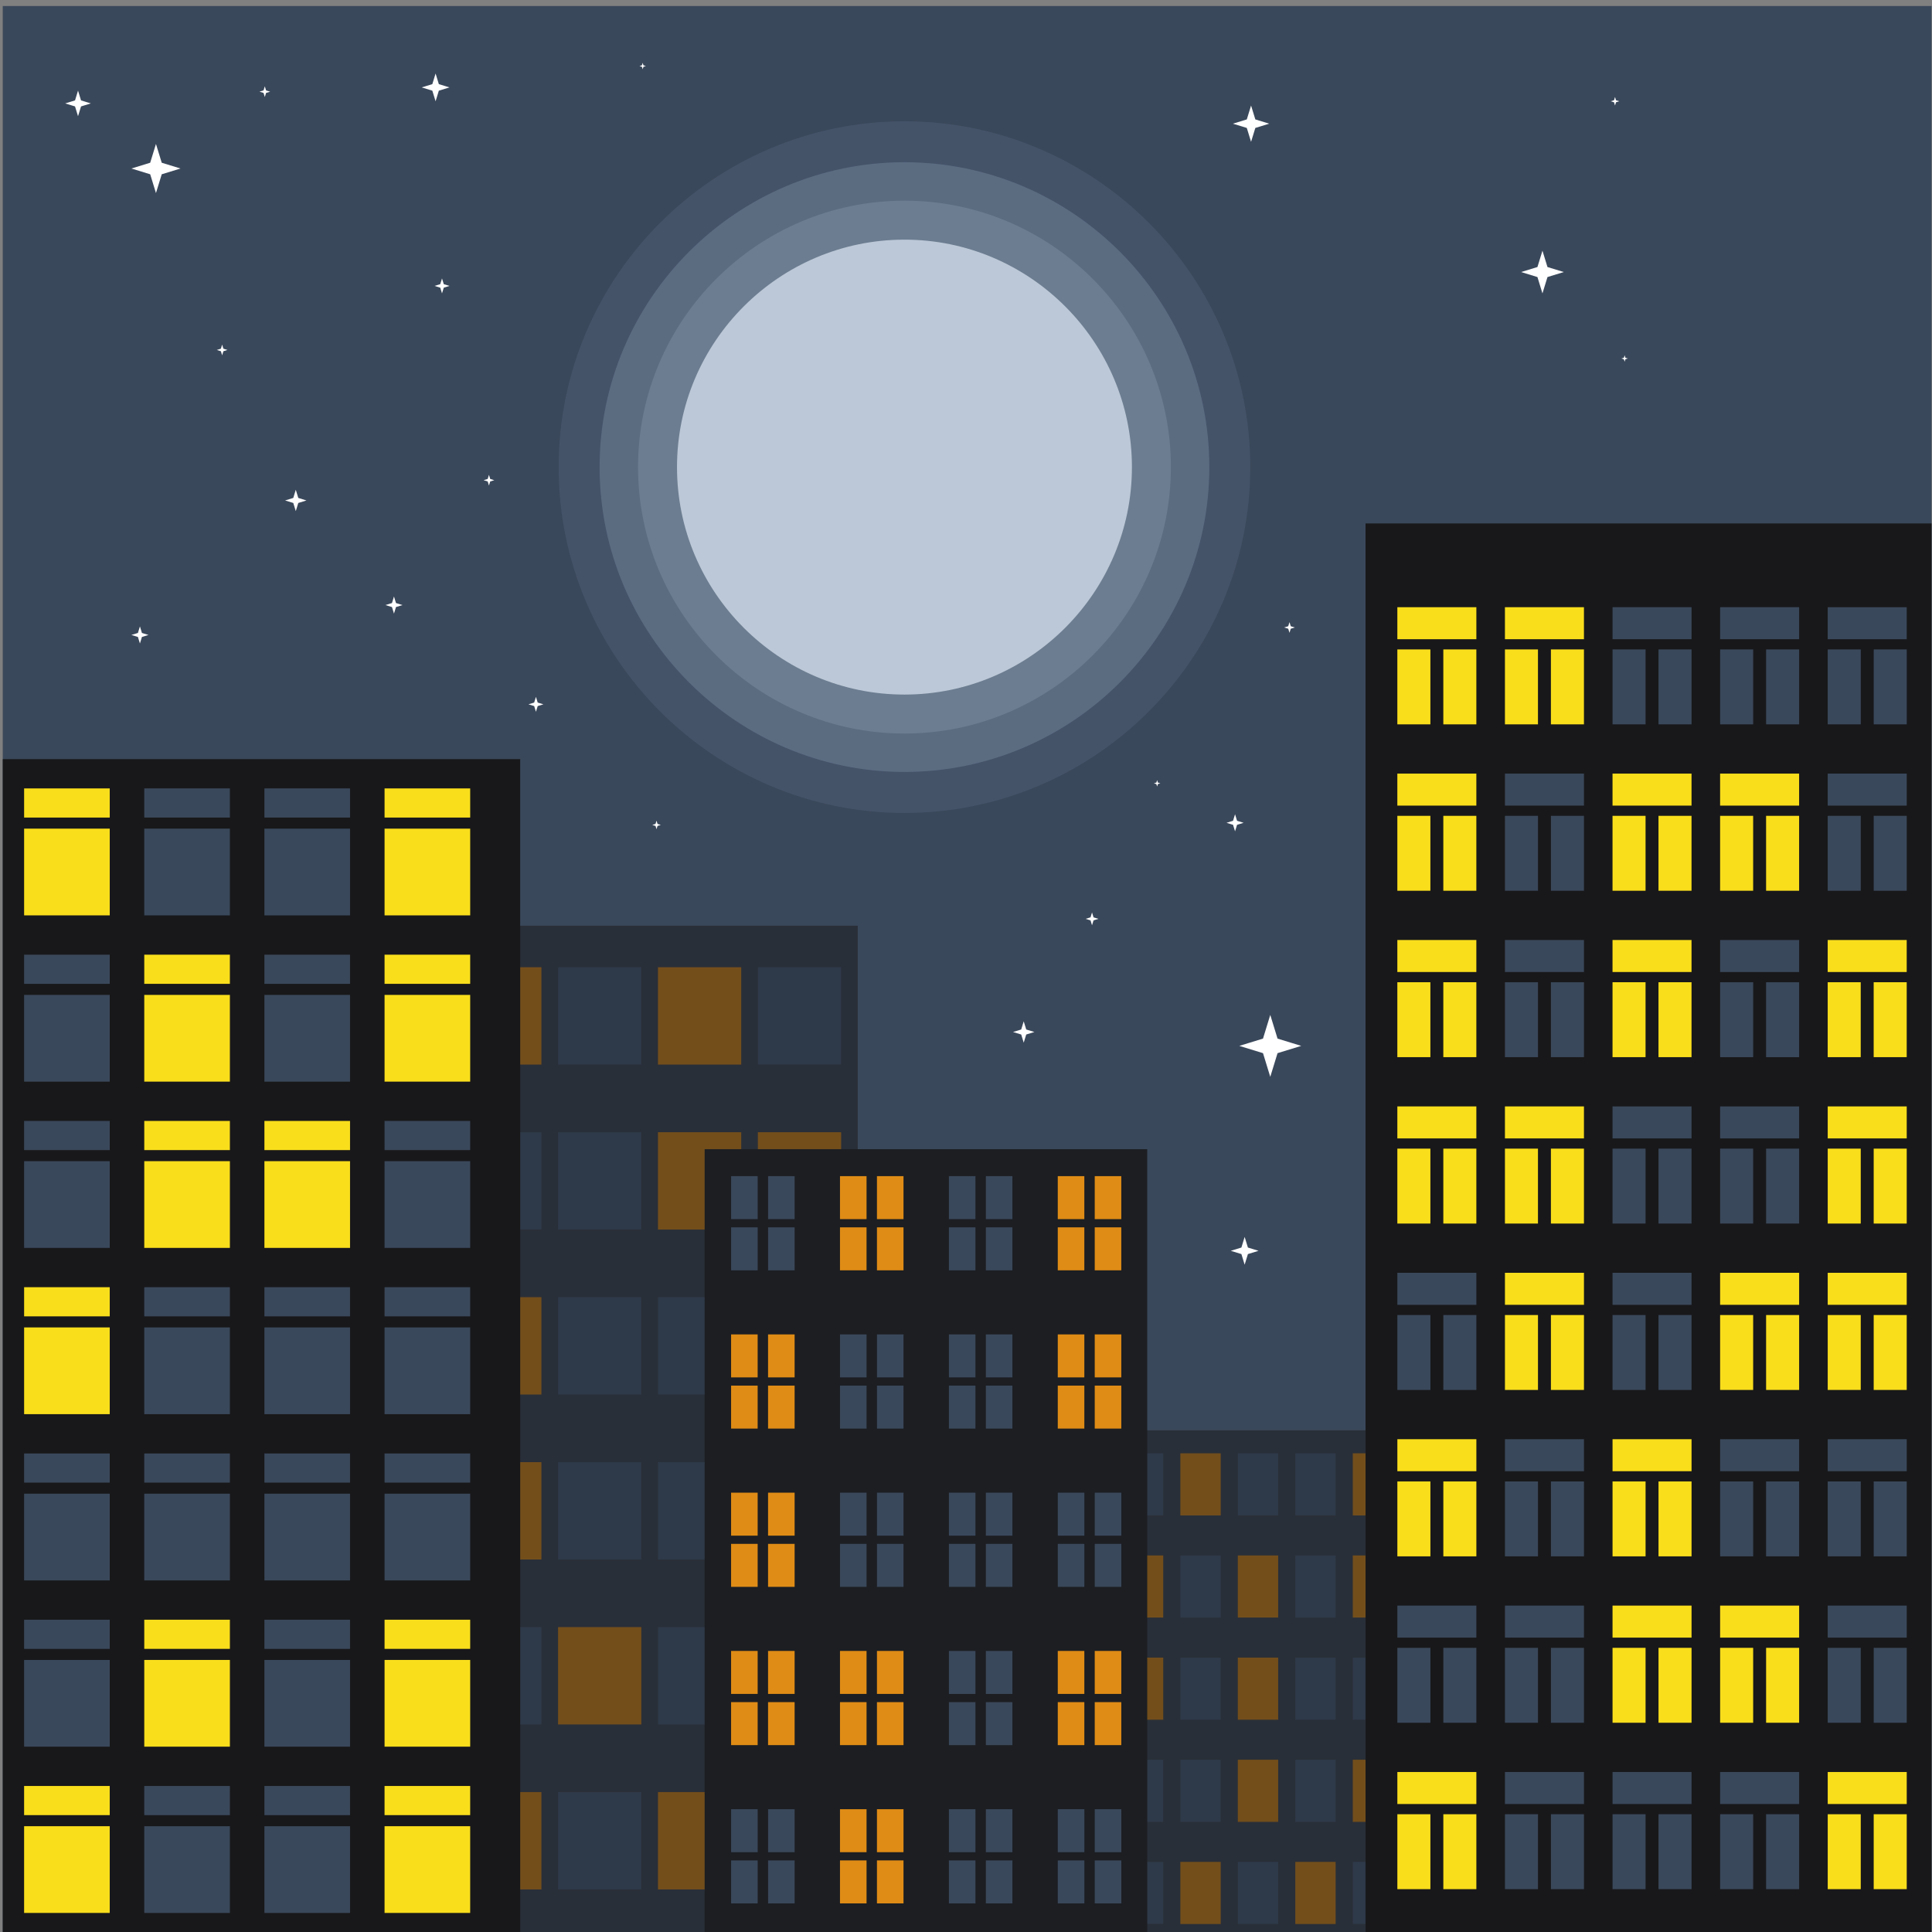
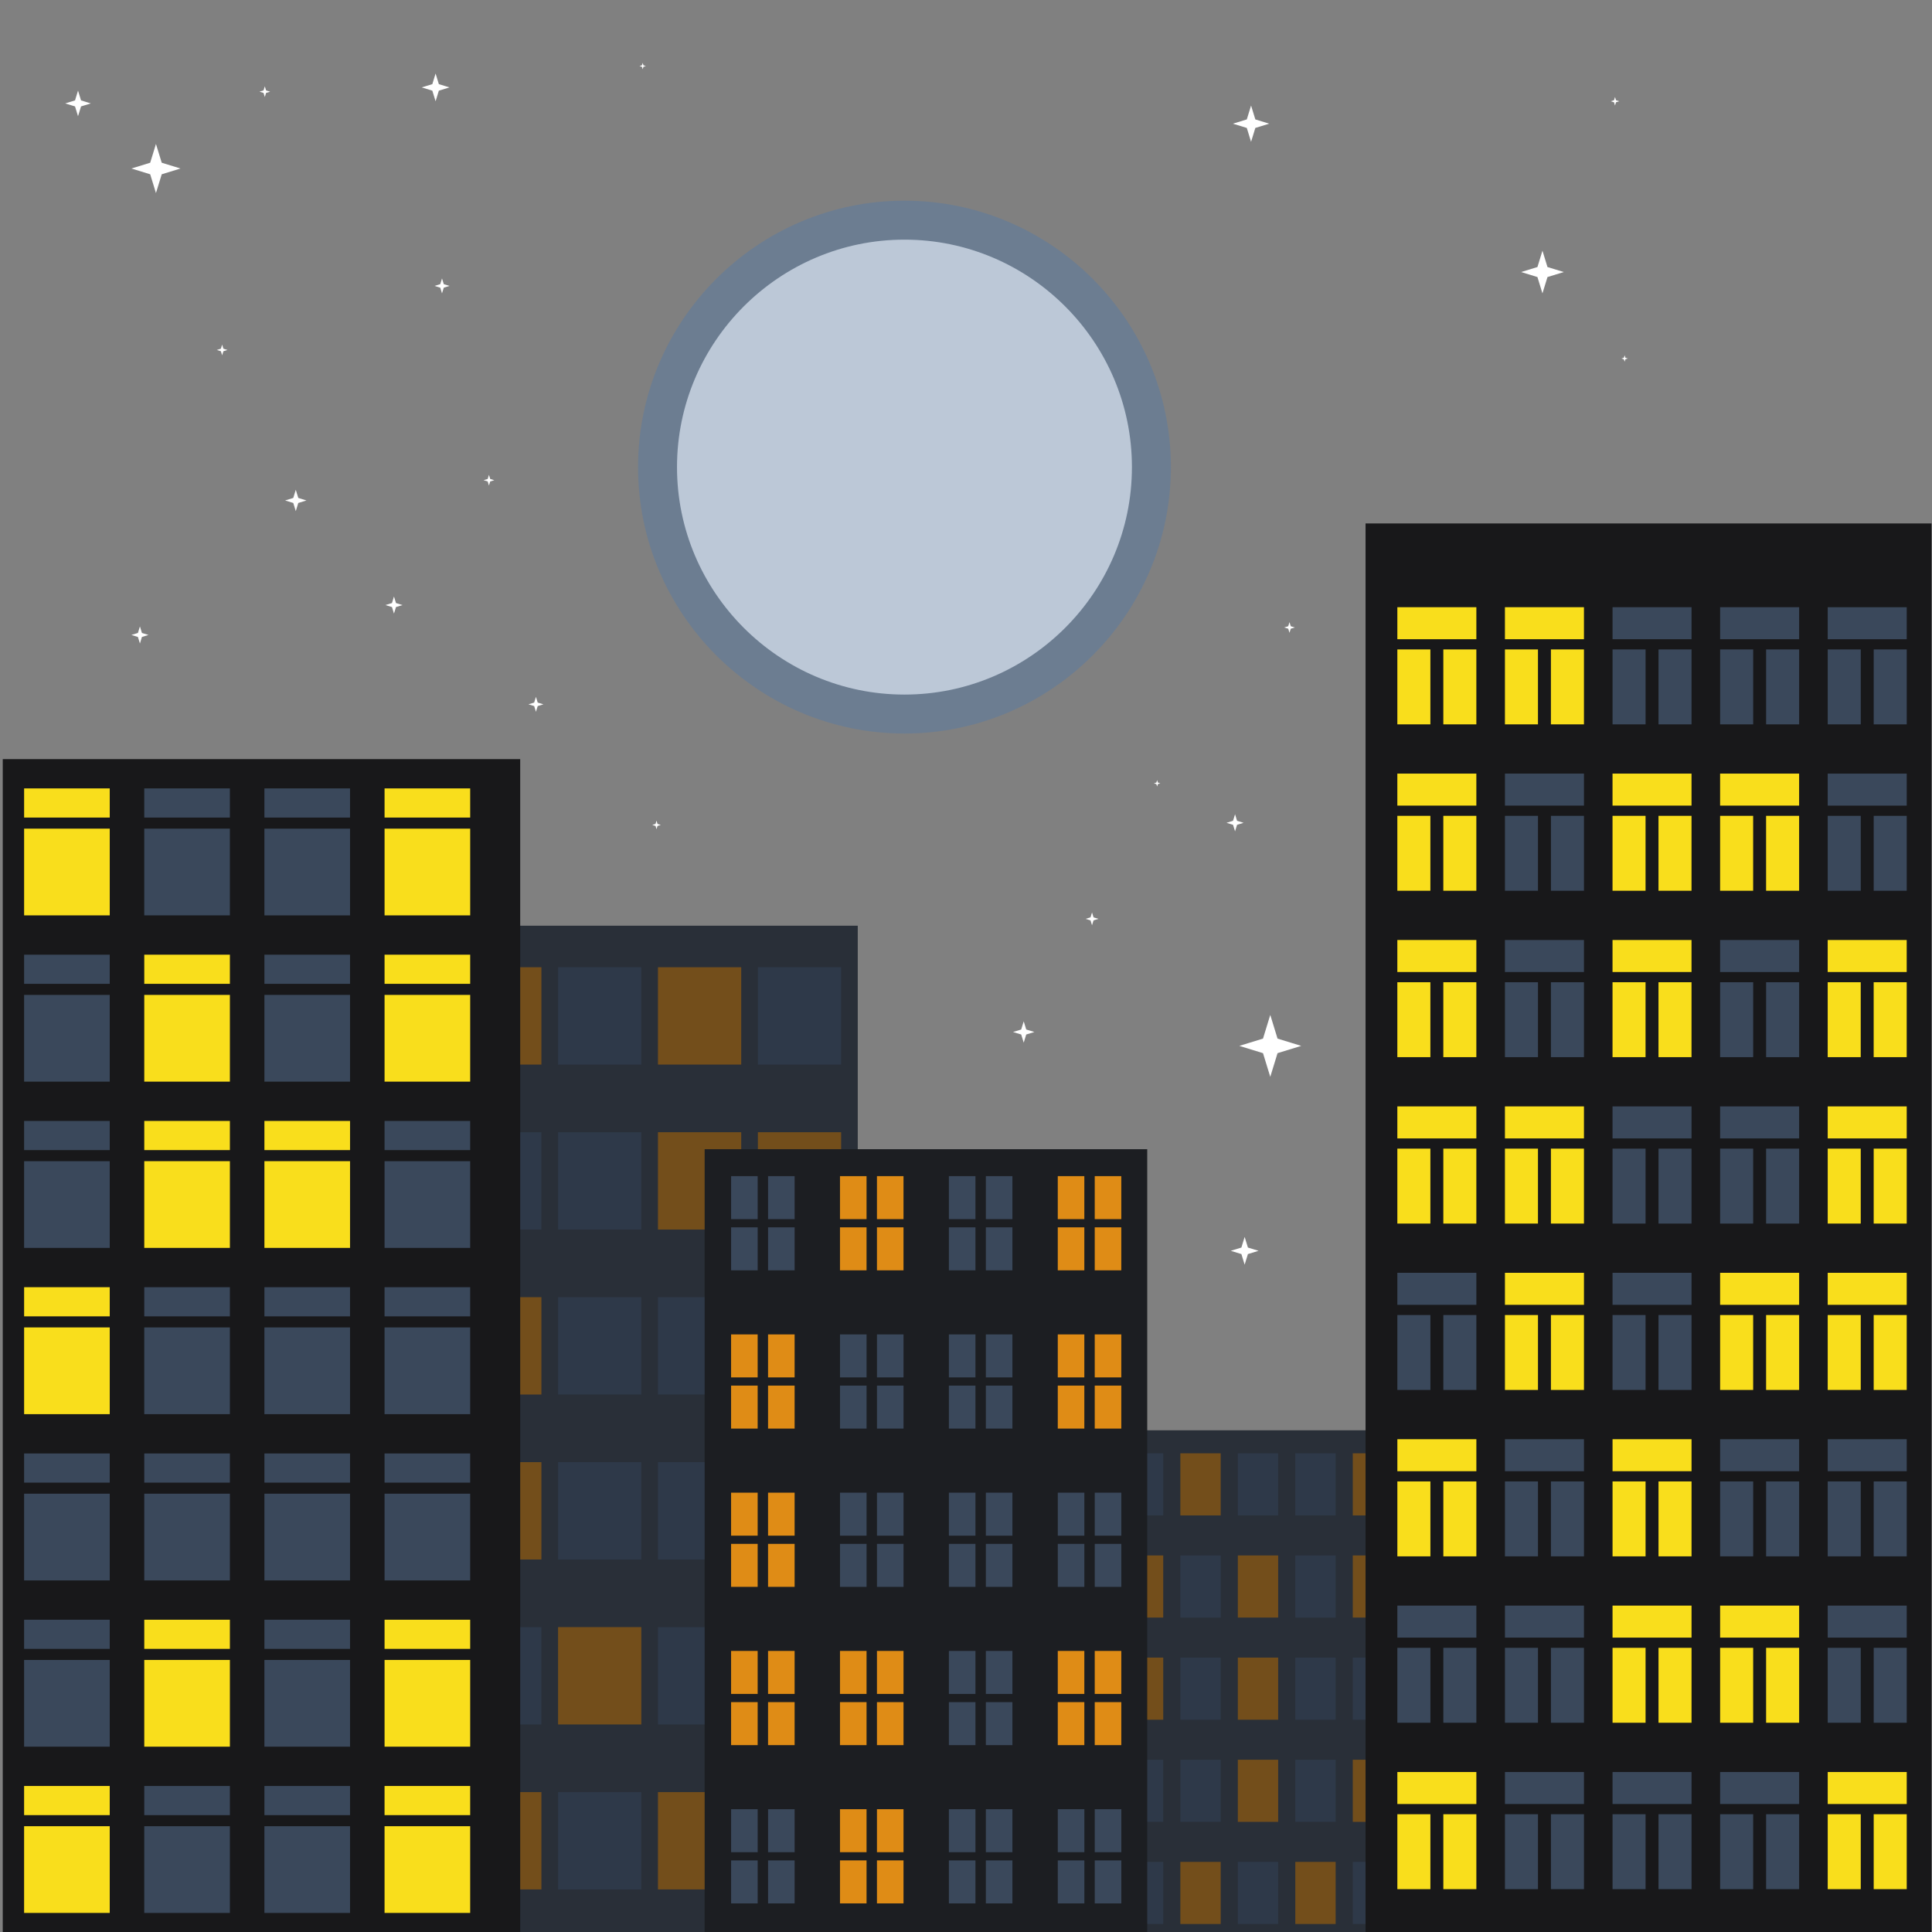
<svg xmlns="http://www.w3.org/2000/svg" version="1.1" viewBox="0 0 800 800">
  <rect x="0" y="0" width="800" height="800" fill="#808080" stroke="none" />
  <defs>
    <clipPath id="a">
      <path d="m0 600h600v-600h-600z" />
    </clipPath>
  </defs>
  <g transform="matrix(1.333 0 0 -1.333 0 800)">
-     <path d="m0.854 0h599.15v598.28h-599.15z" fill="#3a485b" />
    <path d="m121.81 0h144.64v312.59h-144.64z" fill="#292f38" />
    <path d="m204.39 299.69h25.862v-30.238h-25.862zm0-51.247h25.862v-30.237h-25.862zm31.034 0h25.862v-30.237h-25.862zm-93.102-51.245h25.861v-30.237h-25.861zm0-51.245h25.861v-30.239h-25.861zm31.034-51.246h25.861v-30.238h-25.861zm-31.034-51.245h25.861v-30.239h-25.861zm62.068 0h25.862v-30.239h-25.862zm-62.068 256.23h25.861v-30.238h-25.861z" fill="#734e1b" fill-rule="evenodd" />
    <path d="m204.39 94.706h25.862v-30.238h-25.862zm-62.068 0h25.861v-30.238h-25.861zm31.034 51.246h25.861v-30.239h-25.861zm31.034 0h25.862v-30.239h-25.862zm0 51.245h25.862v-30.237h-25.862zm-31.034 0h25.861v-30.237h-25.861zm0 51.245h25.861v-30.237h-25.861zm-31.034 0h25.861v-30.237h-25.861zm31.034 51.247h25.861v-30.238h-25.861zm62.068 0h25.862v-30.238h-25.862zm-62.068-256.23h25.861v-30.239h-25.861z" fill="#2e3949" fill-rule="evenodd" />
    <path d="m300.85 0h151.99v155.85h-151.99z" fill="#292f38" />
    <path d="m366.66 21.778h12.532v-19.296h-12.532zm35.709 0h12.532v-19.296h-12.532zm-17.855 31.731h12.533v-19.297h-12.533zm35.708 0h12.534v-19.297h-12.534zm-35.708 31.729h12.533v-19.296h-12.533zm0 31.731h12.533v-19.297h-12.533zm-35.708 0h12.532v-19.297h-12.532zm17.854 31.73h12.532v-19.298h-12.532zm53.562-31.73h12.534v-19.297h-12.534zm0 31.73h12.534v-19.298h-12.534zm-71.416-63.461h12.532v-19.296h-12.532z" fill="#734e1b" fill-rule="evenodd" />
    <path d="m384.52 21.778h12.533v-19.296h-12.533zm35.708 0h12.534v-19.296h-12.534zm-17.853 31.731h12.532v-19.297h-12.532zm-35.709 0h12.532v-19.297h-12.532zm-17.854 0h12.532v-19.297h-12.532zm17.854 31.729h12.532v-19.296h-12.532zm35.709 0h12.532v-19.296h-12.532zm17.853 0h12.534v-19.296h-12.534zm-17.853 31.731h12.532v-19.297h-12.532zm0 31.73h12.532v-19.298h-12.532zm-17.855 0h12.533v-19.298h-12.533zm-17.854-31.73h12.532v-19.297h-12.532zm-17.854 31.73h12.532v-19.298h-12.532zm0-126.92h12.532v-19.296h-12.532z" fill="#2e3949" fill-rule="evenodd" />
    <g clip-path="url(#a)">
      <g transform="translate(280.96 347.62)">
-         <path d="m0 0c59.168 0 107.42 48.257 107.42 107.43 0 59.168-48.257 107.42-107.42 107.42s-107.42-48.257-107.42-107.42c0-59.169 48.257-107.43 107.42-107.43" fill="#455369" fill-rule="evenodd" />
-       </g>
+         </g>
      <path d="m424.19-1.704h176.65v439.25h-176.65z" fill="#18181a" fill-rule="evenodd" />
      <path d="m218.89-1.704h137.48v244.87h-137.48z" fill="#1c1e22" fill-rule="evenodd" />
      <path d="m0.854-1.704h160.74v366.04h-160.74z" fill="#18181a" fill-rule="evenodd" />
      <g transform="translate(280.96 360.36)">
-         <path d="m0 0c52.157 0 94.696 42.539 94.696 94.695 0 52.157-42.539 94.697-94.696 94.697-52.156 0-94.695-42.54-94.695-94.697 0-52.156 42.539-94.695 94.695-94.695" fill="#5b6c81" fill-rule="evenodd" />
-       </g>
+         </g>
      <g transform="translate(280.96 372.29)">
        <path d="m0 0c45.582 0 82.759 37.177 82.759 82.759s-37.177 82.76-82.759 82.76-82.759-37.178-82.759-82.76 37.177-82.759 82.759-82.759" fill="#6c7d91" fill-rule="evenodd" />
      </g>
      <g transform="translate(280.96 384.39)">
        <path d="m0 0c38.917 0 70.658 31.741 70.658 70.658 0 38.918-31.741 70.659-70.658 70.659s-70.658-31.741-70.658-70.659c0-38.917 31.741-70.658 70.658-70.658" fill="#bcc8d7" fill-rule="evenodd" />
      </g>
      <path d="m82.134 355.24h26.598v-9.056h-26.598zm-37.322 0h26.598v-9.056h-26.598zm26.597-39.438h-26.598v26.942h26.598zm-63.92-12.21h26.597v-9.057h-26.597zm26.597-39.438h-26.597v26.942h26.597zm85.37-63.856h26.598v-9.057h-26.598zm26.599-39.438h-26.598v26.942h26.598zm-63.921 39.438h26.598v-9.057h-26.598zm26.597-39.438h-26.598v26.942h26.598zm-37.322 0h-26.598v26.942h26.598zm-26.597 39.438h26.598v-9.057h-26.598zm-37.323 51.648h26.597v-9.058h-26.597zm26.597-39.439h-26.597v26.942h26.597zm85.37 39.439h26.598v-9.058h-26.598zm26.599-39.439h-26.598v26.942h26.598zm-63.921 91.085h26.598v-9.057h-26.598zm26.597-39.438h-26.598v26.942h26.598zm-37.322-154.94h-26.598v26.941h26.598zm37.322 0h-26.598v26.941h26.598zm-26.597 39.438h26.598v-9.058h-26.598zm63.921-39.438h-26.598v26.941h26.598zm-26.599 39.438h26.598v-9.058h-26.598zm-85.37-39.438h-26.597v26.941h26.597zm-26.597 39.438h26.597v-9.058h-26.597zm37.323 0h26.598v-9.058h-26.598zm-37.323-51.648h26.597v-9.056h-26.597zm26.597-39.436h-26.597v26.941h26.597zm48.048 39.436h26.598v-9.056h-26.598zm26.597-39.436h-26.598v26.941h26.598zm0-51.649h-26.598v26.941h26.598zm-26.597 39.439h26.598v-9.057h-26.598zm-37.322 0h26.598v-9.057h-26.598zm26.597-39.439h-26.598v26.941h26.598zm37.322 309.88h-26.598v26.942h26.598z" fill="#3a485b" fill-rule="evenodd" />
      <path d="m119.46 355.24h26.598v-9.056h-26.598zm-85.37-39.438h-26.597v26.942h26.597zm-26.597 39.438h26.597v-9.056h-26.597zm63.92-91.086h-26.598v26.942h26.598zm74.646 0h-26.598v26.942h26.598zm-26.599 39.438h26.598v-9.057h-26.598zm-74.644 0h26.598v-9.057h-26.598zm26.597-91.085h-26.598v26.942h26.598zm37.322 0h-26.598v26.942h26.598zm-26.597 39.439h26.598v-9.058h-26.598zm-37.322 0h26.598v-9.058h-26.598zm-10.726-91.086h-26.597v26.942h26.597zm-26.597 39.438h26.597v-9.057h-26.597zm63.92-142.73h-26.598v26.941h26.598zm74.646 0h-26.598v26.941h26.598zm-26.599 39.436h26.598v-9.056h-26.598zm-74.644 0h26.598v-9.056h-26.598zm101.24-91.085h-26.598v26.941h26.598zm-26.599 39.439h26.598v-9.057h-26.598zm-85.37-39.439h-26.597v26.941h26.597zm-26.597 39.439h26.597v-9.057h-26.597zm138.57 270.44h-26.598v26.942h26.598z" fill="#f9de1c" fill-rule="evenodd" />
      <path d="m444.33 375.14h-10.263v23.274h10.263zm14.28 0h-10.26v23.274h10.26zm19.14 0h-10.263v23.274h10.263zm14.283 0h-10.263v23.274h10.263zm-24.546 36.392h24.546v-9.944h-24.546zm-23.157-88.081h-10.263v23.273h10.263zm14.28 0h-10.26v23.273h10.26zm-24.543 36.392h24.543v-9.944h-24.543zm77.103-36.392h-10.26v23.273h10.26zm14.283 0h-10.263v23.273h10.263zm-24.543 36.392h24.543v-9.944h-24.543zm43.683-36.392h-10.263v23.273h10.263zm14.28 0h-10.26v23.273h10.26zm-24.543 36.392h24.543v-9.944h-24.543zm-90-88.081h-10.263v23.273h10.263zm14.28 0h-10.26v23.273h10.26zm-24.543 36.391h24.543v-9.944h-24.543zm77.103-36.391h-10.26v23.273h10.26zm14.283 0h-10.263v23.273h10.263zm-24.543 36.391h24.543v-9.944h-24.543zm77.103-36.391h-10.26v23.273h10.26zm14.283 0h-10.263v23.273h10.263zm-24.543 36.391h24.543v-9.944h-24.543zm-123.42-88.082h-10.263v23.274h10.263zm14.28 0h-10.26v23.274h10.26zm-24.543 36.393h24.543v-9.944h-24.543zm43.683-36.393h-10.263v23.274h10.263zm14.283 0h-10.263v23.274h10.263zm-24.546 36.393h24.546v-9.944h-24.546zm110.53-36.393h-10.26v23.274h10.26zm14.283 0h-10.263v23.274h10.263zm-24.543 36.393h24.543v-9.944h-24.543zm-90.003-88.08h-10.263v23.272h10.263zm14.283 0h-10.263v23.272h10.263zm-24.546 36.391h24.546v-9.945h-24.546zm77.106-36.391h-10.263v23.272h10.263zm14.28 0h-10.26v23.272h10.26zm-24.543 36.391h24.543v-9.945h-24.543zm43.683-36.391h-10.26v23.272h10.26zm14.283 0h-10.263v23.272h10.263zm-24.543 36.391h24.543v-9.945h-24.543zm-123.42-88.081h-10.263v23.274h10.263zm14.28 0h-10.26v23.274h10.26zm-24.543 36.391h24.543v-9.944h-24.543zm77.103-36.391h-10.26v23.274h10.26zm14.283 0h-10.263v23.274h10.263zm-24.543 36.391h24.543v-9.944h-24.543zm10.26-88.08h-10.26v23.273h10.26zm14.283 0h-10.263v23.273h10.263zm-24.543 36.39h24.543v-9.944h-24.543zm43.683-36.39h-10.263v23.273h10.263zm14.28 0h-10.26v23.273h10.26zm-24.543 36.39h24.543v-9.944h-24.543zm-90-88.08h-10.263v23.273h10.263zm14.28 0h-10.26v23.273h10.26zm-24.543 36.391h24.543v-9.944h-24.543zm143.95-36.391h-10.26v23.273h10.26zm14.283 0h-10.263v23.273h10.263zm-24.543 36.391h24.543v-9.944h-24.543zm-133.69 361.83h24.543v-9.944h-24.543z" fill="#f9de1c" fill-rule="evenodd" />
      <path d="m578.02 375.14h-10.26v23.274h10.26zm14.283 0h-10.263v23.274h10.263zm-47.703 0h-10.263v23.274h10.263zm14.28 0h-10.26v23.274h10.26zm-24.543 36.392h24.543v-9.944h-24.543zm-23.16-36.392h-10.26v23.274h10.26zm14.283 0h-10.263v23.274h10.263zm-24.543 36.392h24.543v-9.944h-24.543zm-23.16-88.081h-10.263v23.273h10.263zm14.283 0h-10.263v23.273h10.263zm-24.546 36.392h24.546v-9.944h-24.546zm77.106-346.53h-10.263v23.273h10.263zm14.28 0h-10.26v23.273h10.26zm-24.543 36.391h24.543v-9.944h-24.543zm-23.16-36.391h-10.26v23.273h10.26zm14.283 0h-10.263v23.273h10.263zm-24.543 36.391h24.543v-9.944h-24.543zm-23.16-36.391h-10.263v23.273h10.263zm14.283 0h-10.263v23.273h10.263zm-24.546 36.391h24.546v-9.944h-24.546zm-23.157 15.299h-10.263v23.273h10.263zm14.28 0h-10.26v23.273h10.26zm-24.543 36.39h24.543v-9.944h-24.543zm43.683-36.39h-10.263v23.273h10.263zm14.283 0h-10.263v23.273h10.263zm-24.546 36.39h24.546v-9.944h-24.546zm110.53-36.39h-10.26v23.273h10.26zm14.283 0h-10.263v23.273h10.263zm-24.543 36.39h24.543v-9.944h-24.543zm10.26 15.299h-10.26v23.274h10.26zm14.283 0h-10.263v23.274h10.263zm-24.543 36.391h24.543v-9.944h-24.543zm-23.16-36.391h-10.263v23.274h10.263zm14.28 0h-10.26v23.274h10.26zm-24.543 36.391h24.543v-9.944h-24.543zm-56.58-36.391h-10.263v23.274h10.263zm14.283 0h-10.263v23.274h10.263zm-24.546 36.391h24.546v-9.944h-24.546zm-23.157 15.299h-10.263v23.272h10.263zm14.28 0h-10.26v23.272h10.26zm-24.543 36.391h24.543v-9.945h-24.543zm77.103-36.391h-10.26v23.272h10.26zm14.283 0h-10.263v23.272h10.263zm-24.543 36.391h24.543v-9.945h-24.543zm43.683 15.296h-10.263v23.274h10.263zm14.28 0h-10.26v23.274h10.26zm-24.543 36.393h24.543v-9.944h-24.543zm-23.16-36.393h-10.26v23.274h10.26zm14.283 0h-10.263v23.274h10.263zm-24.543 36.393h24.543v-9.944h-24.543zm-23.16 15.298h-10.263v23.273h10.263zm14.283 0h-10.263v23.273h10.263zm-24.546 36.391h24.546v-9.944h-24.546zm110.53 15.298h-10.26v23.273h10.26zm14.283 0h-10.263v23.273h10.263zm-24.543 36.392h24.543v-9.944h-24.543zm-23.16-88.081h-10.263v23.273h10.263zm14.28 0h-10.26v23.273h10.26zm-24.543 36.391h24.543v-9.944h-24.543zm33.423 103.38h24.543v-9.944h-24.543z" fill="#3a485b" fill-rule="evenodd" />
      <path d="m269.18 205.54h-8.25v13.352h8.25zm11.482 0h-8.25v13.352h8.25zm-8.25 29.258h8.25v-13.354h-8.25zm64.421-29.258h-8.25v13.352h8.25zm11.481 0h-8.25v13.352h8.25zm-8.25 29.258h8.25v-13.354h-8.25zm-11.481 0h8.25v-13.354h-8.25zm-93.229-78.422h-8.25v13.354h8.25zm11.483 0h-8.251v13.354h8.251zm-8.251 29.258h8.251v-13.354h-8.251zm-11.482 0h8.25v-13.354h-8.25zm109.73-29.258h-8.25v13.354h8.25zm11.481 0h-8.25v13.354h8.25zm-8.25 29.258h8.25v-13.354h-8.25zm-11.481 0h8.25v-13.354h-8.25zm-93.229-78.422h-8.25v13.354h8.25zm11.483 0h-8.251v13.354h8.251zm-8.251 29.258h8.251v-13.354h-8.251zm-11.482 0h8.25v-13.354h-8.25zm8.25-78.421h-8.25v13.353h8.25zm11.483 0h-8.251v13.353h8.251zm-8.251 29.258h8.251v-13.352h-8.251zm-11.482 0h8.25v-13.352h-8.25zm42.076-29.258h-8.25v13.353h8.25zm11.482 0h-8.25v13.353h8.25zm-8.25 29.258h8.25v-13.352h-8.25zm-11.482 0h8.25v-13.352h-8.25zm75.903-29.258h-8.25v13.353h8.25zm11.481 0h-8.25v13.353h8.25zm-8.25 29.258h8.25v-13.352h-8.25zm-11.481 0h8.25v-13.352h-8.25zm-59.403-78.421h-8.25v13.353h8.25zm11.482 0h-8.25v13.353h8.25zm-8.25 29.259h8.25v-13.355h-8.25zm-11.482 0h8.25v-13.355h-8.25zm0 196.65h8.25v-13.354h-8.25z" fill="#df8c16" fill-rule="evenodd" />
      <path d="m336.84 8.883h-8.25v13.353h8.25zm11.481 0h-8.25v13.353h8.25zm-8.25 29.259h8.25v-13.355h-8.25zm-37.058-29.259h-8.25v13.353h8.25zm11.481 0h-8.248v13.353h8.248zm-8.248 29.259h8.248v-13.355h-8.248zm-11.483 0h8.25v-13.355h-8.25zm-59.402-29.259h-8.25v13.353h8.25zm11.483 0h-8.251v13.353h8.251zm-8.251 29.259h8.251v-13.355h-8.251zm-11.482 0h8.25v-13.355h-8.25zm75.902 19.904h-8.25v13.353h8.25zm11.481 0h-8.248v13.353h8.248zm-8.248 29.258h8.248v-13.352h-8.248zm-11.483 0h8.25v-13.352h-8.25zm8.25 19.905h-8.25v13.354h8.25zm11.481 0h-8.248v13.354h8.248zm-8.248 29.258h8.248v-13.354h-8.248zm-11.483 0h8.25v-13.354h-8.25zm42.077-29.258h-8.25v13.354h8.25zm11.481 0h-8.25v13.354h8.25zm-8.25 29.258h8.25v-13.354h-8.25zm-11.481 0h8.25v-13.354h-8.25zm-59.403-29.258h-8.25v13.354h8.25zm11.482 0h-8.25v13.354h8.25zm-8.25 29.258h8.25v-13.354h-8.25zm-11.482 0h8.25v-13.354h-8.25zm8.25 19.906h-8.25v13.354h8.25zm11.482 0h-8.25v13.354h8.25zm-8.25 29.258h8.25v-13.354h-8.25zm-11.482 0h8.25v-13.354h-8.25zm42.076-29.258h-8.25v13.354h8.25zm11.481 0h-8.248v13.354h8.248zm-8.248 29.258h8.248v-13.354h-8.248zm-11.483 0h8.25v-13.354h-8.25zm8.25 19.906h-8.25v13.352h8.25zm11.481 0h-8.248v13.352h8.248zm-8.248 29.258h8.248v-13.354h-8.248zm-11.483 0h8.25v-13.354h-8.25zm-59.402-29.258h-8.25v13.352h8.25zm11.483 0h-8.251v13.352h8.251zm-8.251 29.258h8.251v-13.354h-8.251zm-11.482 0h8.25v-13.354h-8.25zm101.48-196.65h8.25v-13.355h-8.25z" fill="#3a485b" fill-rule="evenodd" />
      <g transform="translate(48.447 555.43)">
        <path d="m0 0 1.792-5.833 5.834-1.792-5.834-1.792-1.792-5.834-1.791 5.834-5.834 1.792 5.834 1.792zm20.557-62.332 0.39-1.269 1.268-0.389-1.268-0.39-0.39-1.268-0.39 1.268-1.268 0.39 1.268 0.389zm22.878-45.092 0.778-2.537 2.537-0.779-2.537-0.78-0.778-2.536-0.78 2.536-2.536 0.78 2.536 0.779zm30.503-33.156 0.624-2.029 2.028-0.624-2.028-0.623-0.624-2.029-0.623 2.029-2.03 0.623 2.03 0.624zm44.097-31.167 0.546-1.775 1.775-0.546-1.775-0.545-0.546-1.775-0.545 1.775-1.775 0.545 1.775 0.546zm-29.177 129.97 0.546-1.775 1.775-0.545-1.775-0.546-0.546-1.776-0.545 1.776-1.775 0.546 1.775 0.545zm62.333 66.975 0.233-0.761 0.762-0.233-0.762-0.234-0.233-0.761-0.234 0.761-0.761 0.234 0.761 0.233zm188.99-13.262 1.323-4.312 4.313-1.325-4.313-1.324-1.323-4.312-1.326 4.312-4.311 1.324 4.311 1.325zm90.514-45.092 1.56-5.073 5.071-1.558-5.071-1.558-1.56-5.074-1.556 5.074-5.075 1.558 5.075 1.558zm25.531-32.493 0.232-0.761 0.762-0.234-0.762-0.233-0.232-0.761-0.234 0.761-0.762 0.233 0.762 0.234zm-121.02-142.57 0.623-2.029 2.029-0.624-2.029-0.623-0.623-2.029-0.624 2.029-2.029 0.623 2.029 0.624zm10.94-62.333 2.26-7.356 7.356-2.26-7.356-2.259-2.26-7.355-2.258 7.355-7.356 2.259 7.356 2.26zm-7.958-68.964 1.014-3.298 3.298-1.013-3.298-1.012-1.014-3.298-1.012 3.298-3.297 1.012 3.297 1.013zm-68.63 66.975 0.778-2.537 2.537-0.779-2.537-0.779-0.778-2.536-0.78 2.536-2.537 0.779 2.537 0.779zm21.218 33.818 0.469-1.522 1.522-0.467-1.522-0.468-0.469-1.521-0.467 1.521-1.522 0.468 1.522 0.467zm20.226 41.114 0.233-0.761 0.762-0.234-0.762-0.233-0.233-0.761-0.235 0.761-0.76 0.233 0.76 0.234zm41.113 49.071 0.389-1.269 1.268-0.389-1.268-0.39-0.389-1.268-0.388 1.268-1.27 0.39 1.27 0.389zm101.12 163.13 0.311-1.014 1.015-0.312-1.015-0.311-0.311-1.015-0.31 1.015-1.016 0.311 1.016 0.312zm-297.74-224.8 0.311-1.015 1.015-0.311-1.015-0.312-0.311-1.014-0.312 1.014-1.014 0.312 1.014 0.311zm-52.055 107.42 0.39-1.269 1.268-0.389-1.268-0.39-0.39-1.268-0.389 1.268-1.269 0.39 1.269 0.389zm-108.42-47.081 0.623-2.03 2.029-0.623-2.029-0.624-0.623-2.029-0.623 2.029-2.029 0.624 2.029 0.623zm38.792 167.77 0.39-1.269 1.268-0.389-1.268-0.39-0.39-1.268-0.389 1.268-1.269 0.39 1.269 0.389zm53.05 3.979 1.012-3.298 3.298-1.013-3.298-1.013-1.012-3.297-1.014 3.297-3.297 1.013 3.297 1.013zm-111.07-5.305 0.935-3.044 3.044-0.935-3.044-0.935-0.935-3.043-0.935 3.043-3.043 0.935 3.043 0.935z" fill="#fff" fill-rule="evenodd" />
      </g>
    </g>
  </g>
</svg>